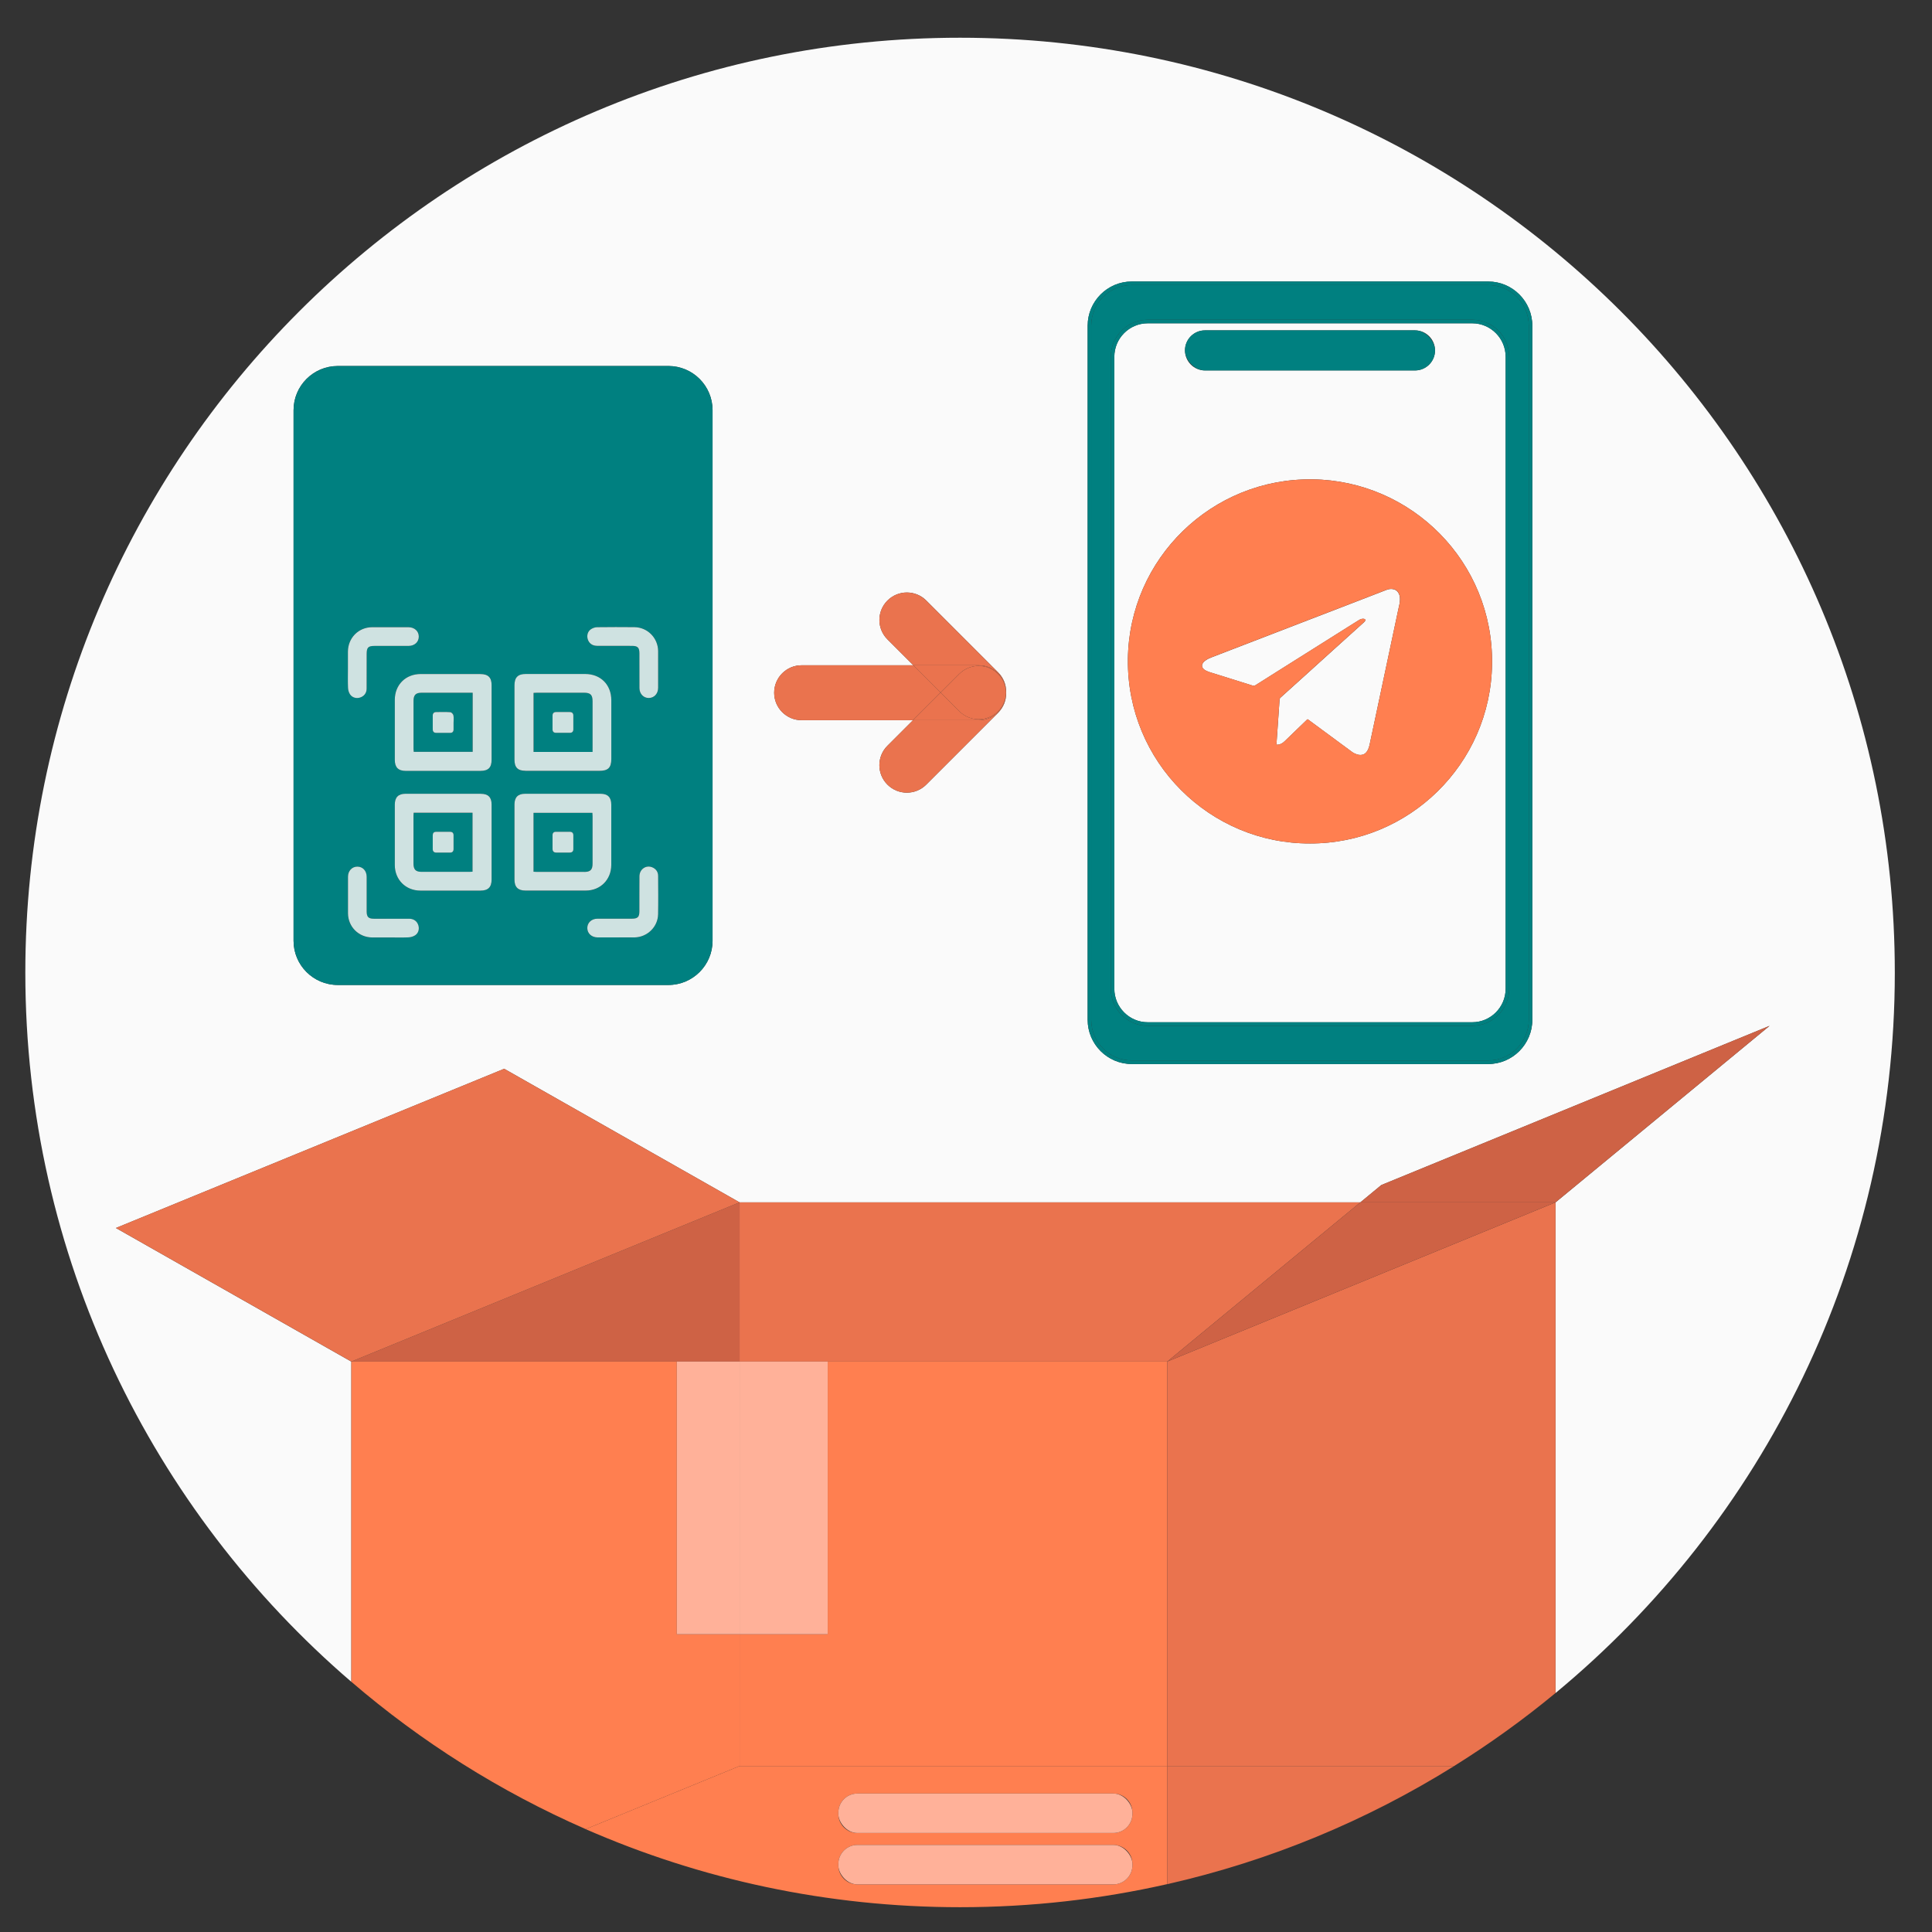
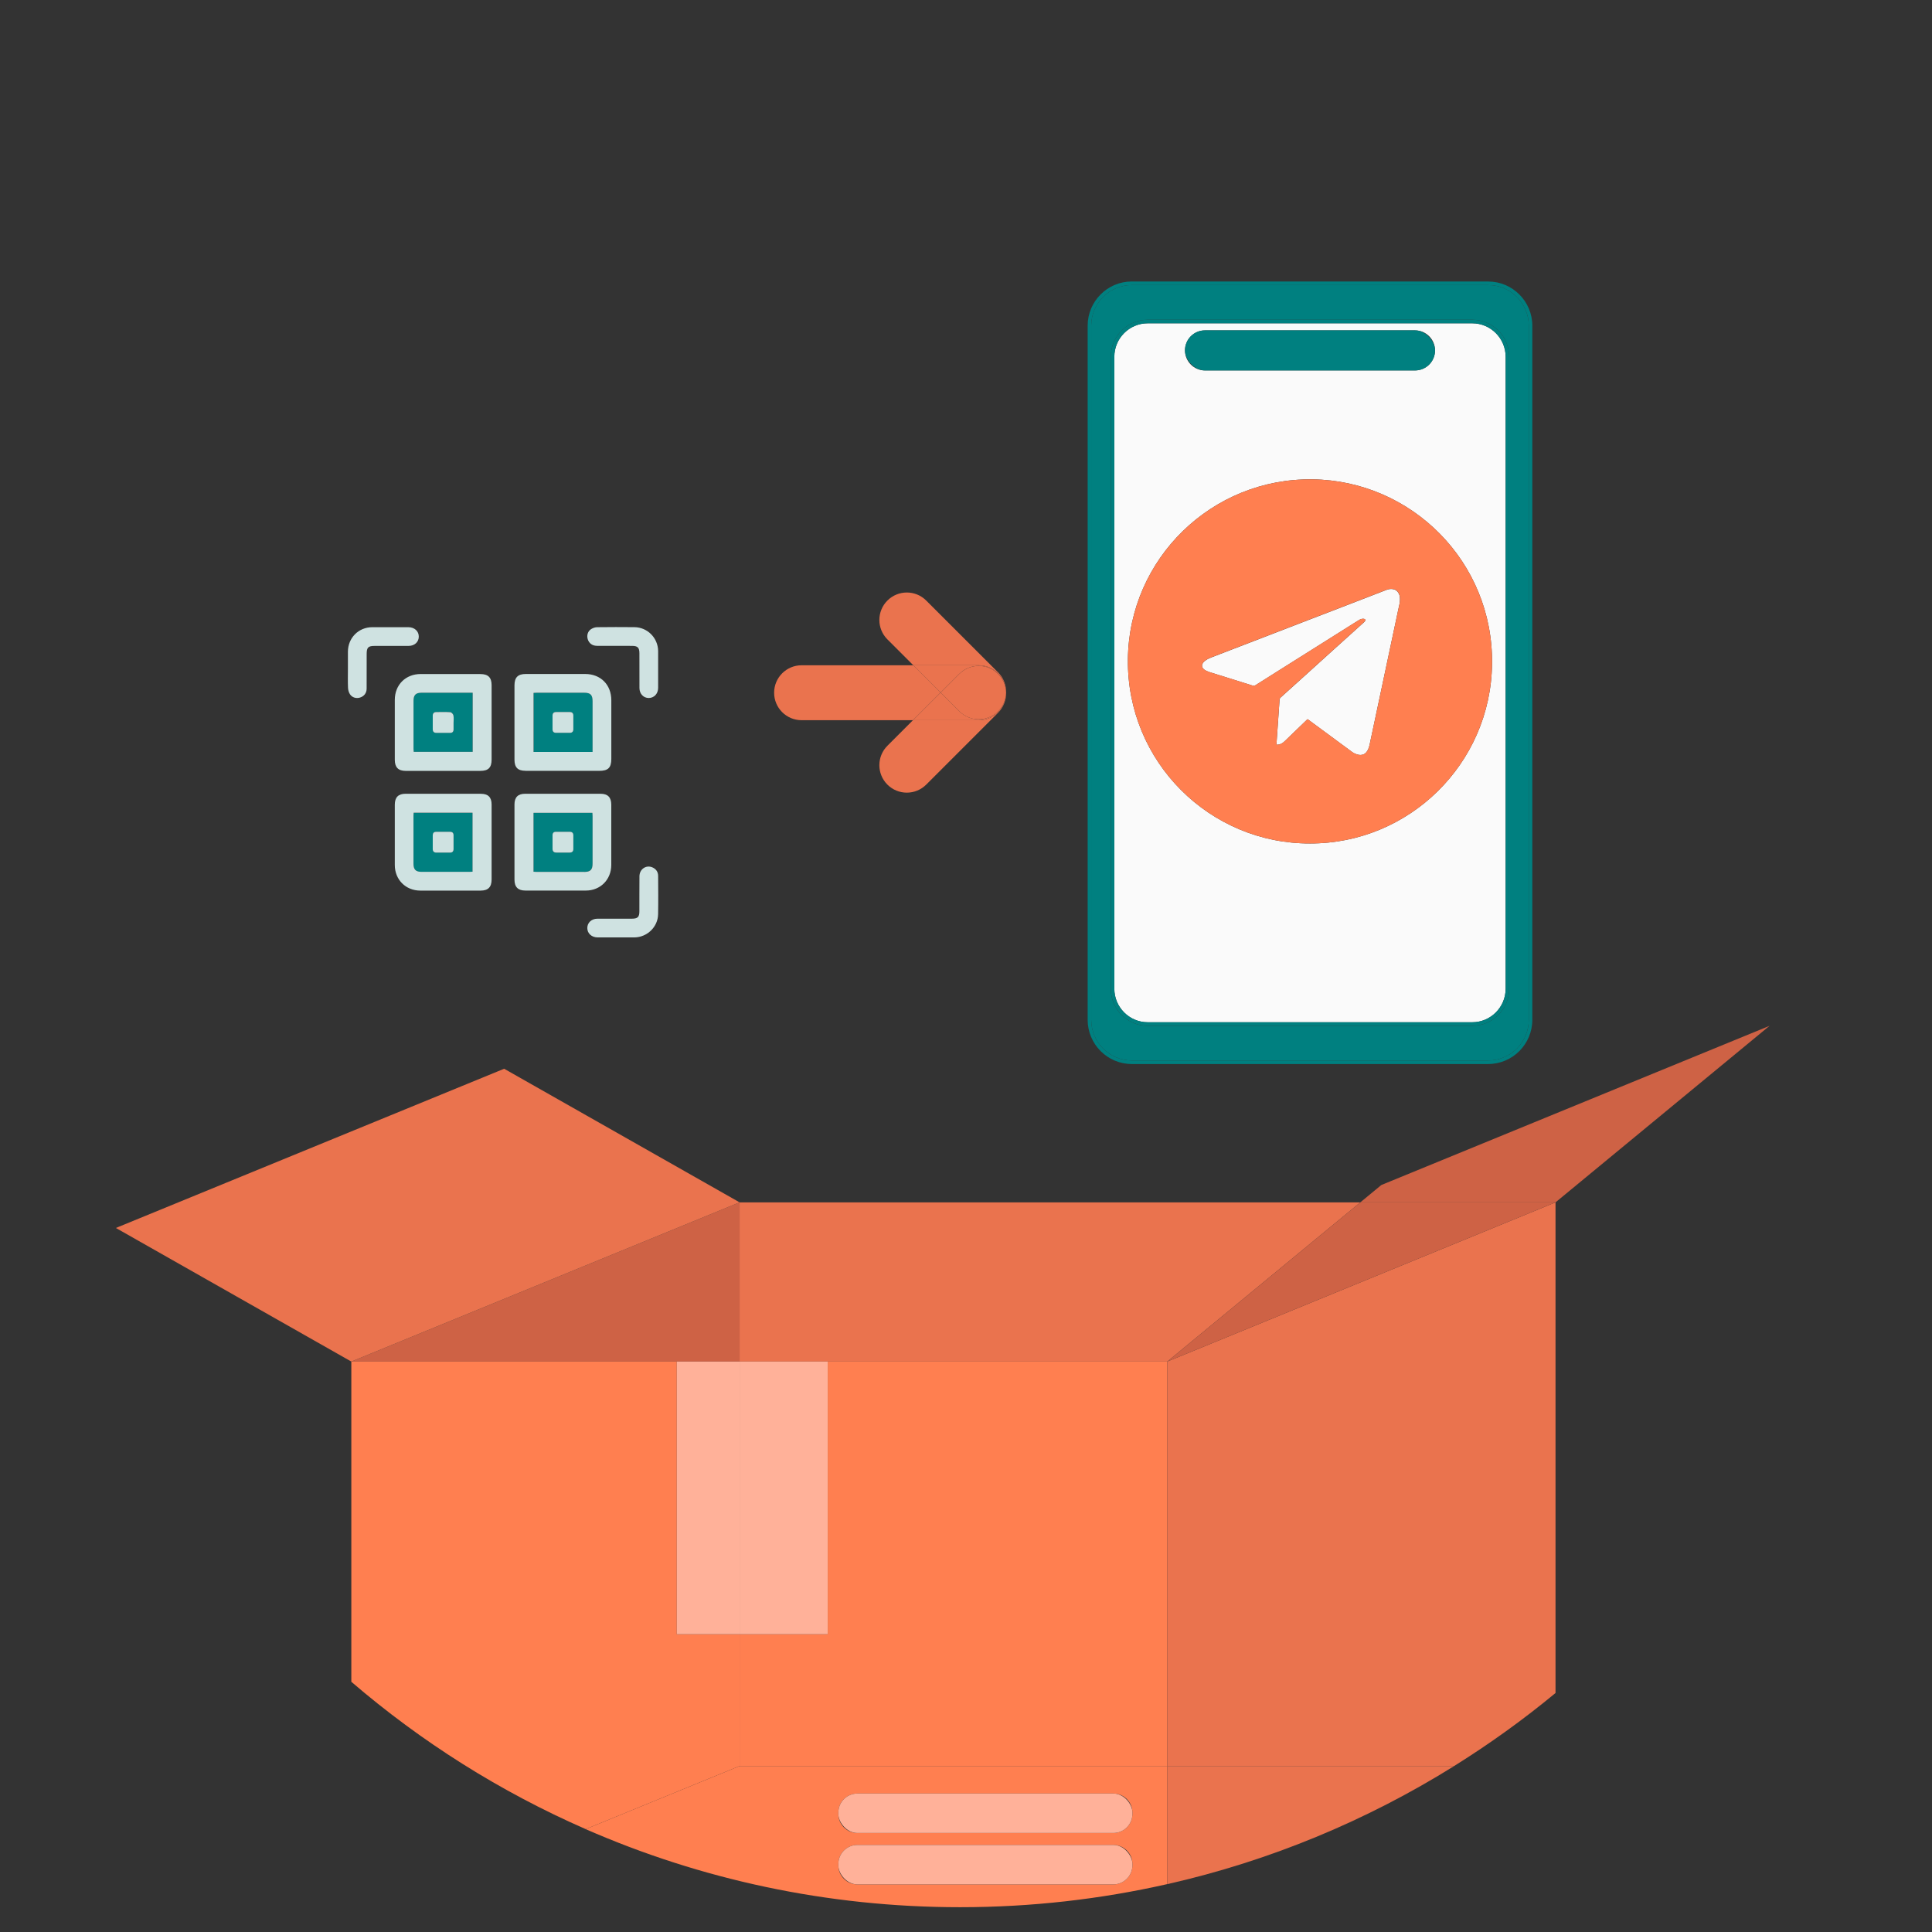
<svg xmlns="http://www.w3.org/2000/svg" id="_Слой_5" data-name="Слой_5" viewBox="0 0 543.87 543.87">
  <rect x="0" y="0" width="543.87" height="543.87" fill="#333333" stroke="none" />
  <defs>
    <style> .cls-1 { fill: #cfe2e1; } .cls-2 { fill: #ffb199; } .cls-3 { fill: coral; } .cls-4 { fill: #ce6245; } .cls-5 { fill: teal; } .cls-6 { fill: #fafafa; } .cls-7 { fill: #ea734e; } </style>
  </defs>
  <path class="cls-6" d="M414.45,91.01h-91.36c-5.18,0-9.4,4.23-9.4,9.44v177.88c0,5.2,4.22,9.44,9.4,9.44h91.36c5.18,0,9.4-4.23,9.4-9.44V100.45c0-5.2-4.22-9.44-9.4-9.44ZM333.58,98.63c0-3.11,2.52-5.63,5.63-5.63h59.13c3.11,0,5.63,2.52,5.63,5.63v.02c0,3.11-2.52,5.63-5.63,5.63h-59.13c-3.11,0-5.63-2.52-5.63-5.63v-.02ZM368.77,237.44c-28.12.09-51.62-22.91-51.26-51.94.36-28.24,23.59-50.94,51.99-50.56,27.86.37,50.91,23.24,50.52,51.98-.38,28.16-23.41,50.59-51.25,50.52Z" />
-   <path class="cls-6" d="M533.4,273.76c0-145.33-117.81-263.14-263.14-263.14S7.13,128.43,7.13,273.76c0,79.87,35.59,151.42,91.77,199.68v-90.14l-66.27-37.61,109.3-44.82,66.27,37.61h174.74l5.91-4.88,109.3-44.82-60.26,49.7v138.12c58.33-48.26,95.51-121.21,95.51-202.84ZM200.59,264.83c0,6.87-5.57,12.44-12.44,12.44h-93.07c-6.87,0-12.44-5.57-12.44-12.44V115.47c0-6.87,5.57-12.44,12.44-12.44h93.07c6.87,0,12.44,5.57,12.44,12.44v149.36ZM280.97,200.65l-20.22,20.22c-3.02,3.02-7.91,3.02-10.93,0s-3.02-7.91,0-10.93l7.2-7.2h-31.35c-4.27,0-7.73-3.46-7.73-7.73s3.46-7.73,7.73-7.73h31.45l-7.29-7.29c-3.02-3.02-3.02-7.91,0-10.93s7.91-3.02,10.93,0l20.22,20.22c1.54,1.54,2.29,3.58,2.26,5.6,0,.04,0,.09,0,.13,0,.03,0,.06,0,.08.02,2.01-.73,4.02-2.26,5.55ZM431.36,287.07c0,6.87-5.57,12.46-12.42,12.46h-100.34c-6.85,0-12.42-5.59-12.42-12.46V91.71c0-6.87,5.57-12.46,12.42-12.46h100.34c6.85,0,12.42,5.59,12.42,12.46v195.37Z" />
  <path class="cls-6" d="M391.98,165.82c-.57-.06-1.12.02-1.65.23-1.61.62-3.22,1.25-4.84,1.87-3.4,1.31-6.81,2.63-10.21,3.94-4.14,1.59-8.27,3.18-12.41,4.78-2.58,1-5.17,2-7.75,2.99-4.63,1.78-9.26,3.57-13.89,5.35-.66.25-1.31.53-1.88.95-.29.21-.55.44-.74.74-.36.57-.3,1.14.17,1.62.26.27.58.45.91.61.47.22.96.35,1.45.51,3.83,1.2,7.67,2.39,11.5,3.6.29.09.51.06.76-.1,2.22-1.41,4.44-2.8,6.66-4.2,6.73-4.24,13.46-8.48,20.2-12.72.75-.47,1.49-.94,2.24-1.4.43-.27.89-.45,1.41-.39.44.05.58.37.3.71-.18.22-.4.41-.62.6-2.72,2.46-5.45,4.91-8.17,7.37-2.6,2.35-5.2,4.71-7.8,7.06-2.38,2.15-4.75,4.29-7.13,6.43-.2.18-.28.36-.29.62-.02.51-.07,1.02-.1,1.53-.25,3.58-.5,7.16-.75,10.73-.03.41,0,.43.42.38.79-.08,1.4-.5,1.95-1.04,2.02-1.96,4.05-3.92,6.08-5.87.33-.32.27-.29.62-.03,4.06,2.99,8.12,5.98,12.18,8.98.4.3.85.52,1.32.68,1.51.5,2.64-.02,3.26-1.5.16-.39.28-.78.37-1.19.31-1.44.61-2.88.92-4.32.88-4.12,1.75-8.23,2.62-12.35,1.53-7.19,3.05-14.37,4.57-21.56.19-.88.44-1.74.44-2.71.02-.41-.04-.87-.2-1.31-.33-.9-.95-1.47-1.93-1.58Z" />
  <polygon class="cls-7" points="233.01 383.29 328.59 383.29 382.94 338.47 208.2 338.47 208.2 383.29 233.01 383.29" />
  <polygon class="cls-4" points="208.2 383.29 208.2 338.47 98.9 383.29 190.53 383.29 208.2 383.29" />
  <path class="cls-3" d="M164.88,514.92c32.27,14.12,67.91,21.97,105.38,21.97,20.05,0,39.57-2.25,58.33-6.5v-33.24h-120.4l-43.32,17.76ZM236,510.25c0-2.96,2.4-5.36,5.36-5.36h72.06c2.96,0,5.36,2.4,5.36,5.36v.39c0,2.96-2.4,5.36-5.36,5.36h-72.06c-2.96,0-5.36-2.4-5.36-5.36v-.39ZM236,524.72c0-2.96,2.4-5.36,5.36-5.36h72.06c2.96,0,5.36,2.4,5.36,5.36v.39c0,2.96-2.4,5.36-5.36,5.36h-72.06c-2.96,0-5.36-2.4-5.36-5.36v-.39Z" />
  <polygon class="cls-3" points="233.01 460.05 208.2 460.05 208.2 497.16 328.59 497.16 328.59 383.29 233.01 383.29 233.01 460.05" />
  <path class="cls-3" d="M208.2,497.16v-37.11h-17.67v-76.76h-91.63v90.14c19.68,16.91,41.89,30.94,65.98,41.48l43.32-17.76Z" />
  <path class="cls-7" d="M409.34,497.16h-80.75v33.24c29.03-6.57,56.23-17.95,80.75-33.24Z" />
  <path class="cls-7" d="M328.59,383.29v113.86h80.75c9.98-6.23,19.53-13.09,28.55-20.56v-138.12l-109.3,44.82Z" />
  <polygon class="cls-7" points="141.92 300.86 32.62 345.68 98.9 383.29 208.2 338.47 141.92 300.86" />
  <polygon class="cls-4" points="498.15 288.77 388.85 333.59 382.94 338.47 437.89 338.47 498.15 288.77" />
  <polygon class="cls-4" points="437.89 338.47 382.94 338.47 328.59 383.29 437.89 338.47" />
  <rect class="cls-2" x="208.2" y="383.29" width="24.81" height="76.76" />
  <rect class="cls-2" x="190.53" y="383.29" width="17.67" height="76.76" />
  <rect class="cls-2" x="236" y="504.89" width="82.78" height="11.11" rx="5.36" ry="5.36" />
  <rect class="cls-2" x="236" y="519.36" width="82.78" height="11.11" rx="5.36" ry="5.36" />
  <path class="cls-3" d="M369.5,134.94c-28.4-.38-51.63,22.32-51.99,50.56-.37,29.03,23.14,52.03,51.26,51.94,27.84.07,50.87-22.35,51.25-50.52.39-28.75-22.66-51.61-50.52-51.98ZM393.66,171.41c-1.52,7.19-3.05,14.37-4.57,21.56-.87,4.12-1.75,8.23-2.62,12.35-.31,1.44-.61,2.88-.92,4.32-.09.41-.21.8-.37,1.19-.62,1.48-1.75,2.01-3.26,1.5-.47-.16-.91-.38-1.32-.68-4.06-3-8.11-5.99-12.18-8.98-.35-.26-.29-.29-.62.03-2.03,1.96-4.06,3.91-6.08,5.87-.55.54-1.16.96-1.95,1.04-.42.04-.45.02-.42-.38.25-3.58.5-7.16.75-10.73.04-.51.08-1.02.1-1.53.01-.26.1-.44.29-.62,2.38-2.14,4.76-4.29,7.13-6.43,2.6-2.35,5.2-4.71,7.8-7.06,2.72-2.46,5.45-4.91,8.17-7.37.21-.19.44-.38.62-.6.28-.34.14-.66-.3-.71-.52-.06-.98.12-1.41.39-.75.46-1.49.93-2.24,1.4-6.73,4.24-13.46,8.48-20.2,12.72-2.22,1.4-4.45,2.79-6.66,4.2-.25.16-.47.19-.76.1-3.83-1.21-7.67-2.4-11.5-3.6-.49-.15-.98-.29-1.45-.51-.34-.16-.65-.34-.91-.61-.47-.48-.53-1.05-.17-1.62.19-.3.46-.53.74-.74.57-.42,1.22-.7,1.88-.95,4.63-1.78,9.26-3.57,13.89-5.35,2.58-1,5.16-2,7.75-2.99,4.14-1.59,8.27-3.18,12.41-4.78,3.4-1.31,6.81-2.63,10.21-3.94,1.61-.62,3.22-1.25,4.84-1.87.53-.2,1.08-.29,1.65-.23.98.11,1.6.68,1.93,1.58.16.44.22.9.2,1.31,0,.96-.26,1.83-.44,2.71Z" />
  <rect class="cls-5" x="333.58" y="93" width="70.39" height="11.28" rx="5.63" ry="5.63" />
  <path class="cls-5" d="M414.45,90.01h-91.36c-5.74,0-10.4,4.67-10.4,10.44v177.88c0,5.76,4.66,10.44,10.4,10.44h91.36c5.74,0,10.4-4.67,10.4-10.44V100.45c0-5.76-4.66-10.44-10.4-10.44ZM423.85,278.33c0,5.2-4.22,9.44-9.4,9.44h-91.36c-5.18,0-9.4-4.23-9.4-9.44V100.45c0-5.2,4.22-9.44,9.4-9.44h91.36c5.18,0,9.4,4.23,9.4,9.44v177.88Z" />
  <path class="cls-5" d="M418.94,79.24h-100.34c-6.85,0-12.42,5.59-12.42,12.46v195.37c0,6.87,5.57,12.46,12.42,12.46h100.34c6.85,0,12.42-5.59,12.42-12.46V91.71c0-6.87-5.57-12.46-12.42-12.46ZM430.36,287.07c0,6.33-5.11,11.46-11.42,11.46h-100.34c-6.31,0-11.42-5.13-11.42-11.46V91.71c0-6.33,5.11-11.46,11.42-11.46h100.34c6.31,0,11.42,5.13,11.42,11.46v195.37Z" />
  <path class="cls-5" d="M418.94,80.24h-100.34c-6.31,0-11.42,5.13-11.42,11.46v195.37c0,6.33,5.11,11.46,11.42,11.46h100.34c6.31,0,11.42-5.13,11.42-11.46V91.71c0-6.33-5.11-11.46-11.42-11.46ZM424.85,278.33c0,5.76-4.66,10.44-10.4,10.44h-91.36c-5.74,0-10.4-4.67-10.4-10.44V100.45c0-5.76,4.66-10.44,10.4-10.44h91.36c5.74,0,10.4,4.67,10.4,10.44v177.88Z" />
  <path class="cls-5" d="M166.76,228.8h-16.57v16.59c.34.02.63.04.91.04,4.46,0,8.93,0,13.39,0,1.71,0,2.33-.62,2.33-2.35,0-4.46,0-8.93,0-13.39,0-.28-.03-.57-.05-.9ZM161.39,239.04c0,.68-.39.98-1.05.98-1.23,0-2.46-.02-3.69,0-.78.01-1.13-.34-1.12-1.11,0-.61,0-1.23,0-1.84h0c0-.65,0-1.29,0-1.94,0-.63.31-.96.95-.97,1.29,0,2.59,0,3.88,0,.67,0,1.03.32,1.03,1,0,1.29,0,2.59,0,3.88Z" />
-   <path class="cls-5" d="M188.15,103.04h-93.07c-6.87,0-12.44,5.57-12.44,12.44v149.36c0,6.87,5.57,12.44,12.44,12.44h93.07c6.87,0,12.44-5.57,12.44-12.44V115.47c0-6.87-5.57-12.44-12.44-12.44ZM166.41,177.11c.49-.31,1.13-.53,1.71-.54,3.49-.05,6.99-.05,10.48-.01,3.68.04,6.62,3.02,6.68,6.71.03,1.71,0,3.43,0,5.14,0,1.75.01,3.49,0,5.24-.01,1.66-1.14,2.85-2.66,2.85-1.48,0-2.59-1.17-2.6-2.8-.02-3.27,0-6.54-.01-9.8,0-1.59-.49-2.07-2.1-2.07-3.3,0-6.6,0-9.9-.01-1.27,0-2.19-.73-2.54-1.87-.32-1.06,0-2.22.95-2.83ZM148.03,189.74c5.57,0,11.13,0,16.7,0,4.36,0,7.36,3.02,7.36,7.4,0,5.5,0,11,0,16.51,0,2.48-.89,3.36-3.41,3.36-3.43,0-6.86,0-10.29,0-3.49,0-6.99,0-10.48,0-2.13,0-3.07-.96-3.07-3.1,0-6.99,0-13.98,0-20.97,0-2.23.96-3.18,3.2-3.18ZM97.95,188.37c0-1.65-.01-3.3,0-4.95.03-3.86,2.98-6.84,6.82-6.87,3.4-.02,6.79,0,10.19,0,1.73,0,2.95,1.13,2.94,2.67-.02,1.51-1.2,2.59-2.9,2.6-3.17.01-6.34,0-9.51,0-1.84,0-2.26.43-2.26,2.3,0,3.24.01,6.47-.01,9.71,0,1.27-.72,2.18-1.87,2.53-1.05.32-2.23,0-2.83-.95-.32-.52-.51-1.19-.54-1.81-.07-1.74-.02-3.49-.03-5.24ZM116.83,263.32c-.51.33-1.19.53-1.8.56-1.74.07-3.49.03-5.24.03-1.68,0-3.36.01-5.05,0-3.79-.04-6.77-3-6.79-6.79-.03-3.43-.01-6.86,0-10.29,0-1.67,1.13-2.87,2.64-2.86,1.53,0,2.61,1.18,2.62,2.88.01,3.27,0,6.54,0,9.8,0,1.47.51,1.99,1.99,1.99,3.33,0,6.66,0,9.99.01,1.28,0,2.2.71,2.55,1.85.33,1.06.02,2.22-.93,2.83ZM138.39,247.62c0,2.1-.99,3.09-3.09,3.09-5.66,0-11.33,0-16.99,0-4.11,0-7.16-3.08-7.17-7.2,0-5.66,0-11.33,0-16.99,0-2.06.98-3.07,3.01-3.07,7.09,0,14.17,0,21.26,0,2,0,2.97.99,2.98,3,.01,3.53,0,7.06,0,10.58,0,3.53,0,7.06,0,10.58ZM138.39,213.83c0,2.25-.93,3.17-3.2,3.17-6.99,0-13.98,0-20.97,0-2.1,0-3.08-1-3.08-3.1,0-5.63,0-11.26,0-16.9,0-4.23,3.05-7.26,7.3-7.27,5.6,0,11.2,0,16.79,0,2.18,0,3.15.96,3.16,3.12,0,3.53,0,7.06,0,10.58,0,3.46,0,6.93,0,10.39ZM147.92,250.71c-2.1,0-3.08-.98-3.09-3.09,0-3.53,0-7.06,0-10.58,0-3.53,0-7.06,0-10.58,0-2.02.98-3,2.98-3,7.09-.01,14.17,0,21.26,0,2.03,0,3.01,1.01,3.01,3.07,0,5.66,0,11.33,0,16.99,0,4.12-3.06,7.19-7.17,7.2-5.66.01-11.33,0-16.99,0ZM185.26,257.37c-.07,3.58-3.06,6.46-6.66,6.52-1.71.03-3.43,0-5.14,0-1.75,0-3.49.01-5.24,0-1.67-.01-2.87-1.12-2.89-2.63-.01-1.51,1.18-2.63,2.86-2.64,3.23-.02,6.47,0,9.7,0,1.62,0,2.1-.46,2.1-2.07,0-3.3-.02-6.6.02-9.9.02-1.95,1.81-3.2,3.54-2.52,1.1.43,1.71,1.28,1.71,2.47.02,3.59.06,7.18-.01,10.77Z" />
  <path class="cls-5" d="M118.69,195.01c-1.65,0-2.27.63-2.28,2.3,0,4.5,0,8.99,0,13.49,0,.28.04.56.06.85h16.58v-16.64c-.37,0-.63,0-.88,0-4.5,0-8.99,0-13.49,0ZM127.68,205.34c0,.64-.32.96-.96.96-1.29,0-2.59,0-3.88,0-.68,0-1.02-.33-1.02-1.01,0-1.29,0-2.59,0-3.88,0-.62.34-.96.97-.97,1.33,0,2.66-.06,3.98.04.32.03.8.53.87.88.14.68.04,1.42.04,2.13,0,.61,0,1.23,0,1.84Z" />
  <path class="cls-5" d="M166.82,210.71c0-4.43,0-8.86,0-13.3,0-1.8-.59-2.4-2.37-2.4-4.43,0-8.86,0-13.29,0-.31,0-.63.03-.94.04v16.62h16.61v-.97ZM160.37,206.3c-1.26,0-2.52,0-3.78,0-.74,0-1.06-.34-1.05-1.07.01-.61,0-1.23,0-1.84,0-.65,0-1.29,0-1.94,0-.68.34-1.01,1.02-1.01,1.29,0,2.59-.01,3.88,0,.62,0,.95.36.96.98,0,1.29,0,2.59,0,3.88,0,.68-.36,1-1.03,1Z" />
  <path class="cls-5" d="M116.41,229.7c0,4.46,0,8.93,0,13.39,0,1.73.61,2.35,2.33,2.35,4.46,0,8.93,0,13.39,0,.28,0,.57-.03.91-.04v-16.59h-16.57c-.02.33-.05.62-.05.9ZM122.76,234.16c1.33,0,2.65,0,3.98,0,.64,0,.95.34.95.97,0,.65,0,1.29,0,1.94,0,.65,0,1.29,0,1.94,0,.68-.34,1.01-1.02,1.01-1.26,0-2.52,0-3.78,0-.66,0-1.05-.31-1.05-.99-.01-1.29,0-2.59,0-3.88,0-.62.29-.98.93-.99Z" />
  <path class="cls-1" d="M135.23,189.74c-5.6,0-11.2,0-16.79,0-4.25,0-7.29,3.03-7.3,7.27,0,5.63,0,11.26,0,16.9,0,2.1.98,3.1,3.08,3.1,6.99,0,13.98,0,20.97,0,2.28,0,3.2-.92,3.2-3.17,0-3.46,0-6.93,0-10.39,0-3.53,0-7.06,0-10.58,0-2.16-.98-3.12-3.16-3.12ZM133.05,211.65h-16.58c-.02-.29-.06-.57-.06-.85,0-4.5,0-8.99,0-13.49,0-1.67.63-2.3,2.28-2.3,4.5,0,8.99,0,13.49,0,.25,0,.51,0,.88,0v16.64Z" />
  <path class="cls-1" d="M147.91,217c3.49.01,6.99,0,10.48,0,3.43,0,6.86,0,10.29,0,2.51,0,3.41-.88,3.41-3.36,0-5.5,0-11,0-16.51,0-4.38-3-7.39-7.36-7.4-5.57,0-11.13,0-16.7,0-2.23,0-3.19.95-3.2,3.18,0,6.99,0,13.98,0,20.97,0,2.15.94,3.1,3.07,3.1ZM150.21,195.05c.32-.01.63-.04.94-.04,4.43,0,8.86,0,13.29,0,1.78,0,2.37.6,2.37,2.4,0,4.43,0,8.86,0,13.3v.97h-16.61v-16.62Z" />
  <path class="cls-1" d="M135.41,223.45c-7.09-.01-14.17,0-21.26,0-2.03,0-3.01,1.01-3.01,3.07,0,5.66,0,11.33,0,16.99,0,4.12,3.06,7.19,7.17,7.2,5.66.01,11.33,0,16.99,0,2.1,0,3.08-.98,3.09-3.09,0-3.53,0-7.06,0-10.58,0-3.53,0-7.06,0-10.58,0-2.02-.98-3-2.98-3ZM133.03,245.39c-.34.02-.63.04-.91.04-4.46,0-8.93,0-13.39,0-1.71,0-2.33-.62-2.33-2.35,0-4.46,0-8.93,0-13.39,0-.28.03-.57.05-.9h16.57v16.59Z" />
  <path class="cls-1" d="M98.51,195.42c.6.95,1.78,1.28,2.83.95,1.15-.36,1.87-1.27,1.87-2.53.02-3.24,0-6.47.01-9.71,0-1.88.42-2.3,2.26-2.3,3.17,0,6.34,0,9.51,0,1.7,0,2.89-1.09,2.9-2.6.02-1.54-1.21-2.67-2.94-2.67-3.4,0-6.79-.02-10.19,0-3.84.02-6.79,3.01-6.82,6.87-.01,1.65,0,3.3,0,4.95,0,1.75-.05,3.5.03,5.24.02.61.21,1.29.54,1.81Z" />
  <path class="cls-1" d="M183.55,244.13c-1.73-.68-3.52.58-3.54,2.52-.04,3.3,0,6.6-.02,9.9,0,1.6-.48,2.06-2.1,2.07-3.23,0-6.47,0-9.7,0-1.68,0-2.87,1.14-2.86,2.64.01,1.51,1.22,2.61,2.89,2.63,1.75.01,3.49,0,5.24,0,1.71,0,3.43.02,5.14,0,3.6-.06,6.59-2.94,6.66-6.52.07-3.59.03-7.18.01-10.77,0-1.19-.62-2.03-1.71-2.47Z" />
  <path class="cls-1" d="M168,181.81c3.3.02,6.6,0,9.9.01,1.61,0,2.09.48,2.1,2.07,0,3.27,0,6.54.01,9.8.01,1.63,1.12,2.79,2.6,2.8,1.52,0,2.65-1.19,2.66-2.85.01-1.75,0-3.49,0-5.24,0-1.71.02-3.43,0-5.14-.05-3.69-3-6.67-6.68-6.71-3.49-.04-6.99-.03-10.48.01-.58,0-1.22.23-1.71.54-.95.61-1.27,1.77-.95,2.83.35,1.14,1.27,1.86,2.54,1.87Z" />
-   <path class="cls-1" d="M115.2,258.64c-3.33-.02-6.66,0-9.99-.01-1.47,0-1.98-.52-1.99-1.99,0-3.27,0-6.54,0-9.8,0-1.7-1.09-2.87-2.62-2.88-1.51,0-2.64,1.19-2.64,2.86-.01,3.43-.02,6.86,0,10.29.03,3.79,3.01,6.75,6.79,6.79,1.68.02,3.36,0,5.05,0,1.75,0,3.5.05,5.24-.03.61-.03,1.29-.23,1.8-.56.95-.61,1.26-1.77.93-2.83-.35-1.14-1.28-1.84-2.55-1.85Z" />
  <path class="cls-1" d="M160.37,234.15c-1.29,0-2.59,0-3.88,0-.64,0-.95.34-.95.97,0,.65,0,1.29,0,1.94h0c0,.61,0,1.23,0,1.84-.01.77.35,1.12,1.12,1.11,1.23-.02,2.46,0,3.69,0,.66,0,1.05-.3,1.05-.98.01-1.29,0-2.59,0-3.88,0-.68-.36-1-1.03-1Z" />
  <path class="cls-1" d="M127.64,201.37c-.07-.35-.55-.86-.87-.88-1.32-.1-2.65-.05-3.98-.04-.62,0-.96.35-.97.97-.01,1.29,0,2.59,0,3.88,0,.68.34,1.01,1.02,1.01,1.29,0,2.59,0,3.88,0,.64,0,.95-.32.96-.96,0-.61,0-1.23,0-1.84,0-.71.1-1.44-.04-2.13Z" />
  <path class="cls-1" d="M160.44,200.44c-1.29-.01-2.59,0-3.88,0-.68,0-1.02.33-1.02,1.01,0,.65,0,1.29,0,1.94,0,.61.01,1.23,0,1.84-.02.72.31,1.08,1.05,1.07,1.26-.01,2.52,0,3.78,0,.67,0,1.03-.32,1.03-1,0-1.29,0-2.59,0-3.88,0-.62-.33-.97-.96-.98Z" />
  <path class="cls-1" d="M122.88,240.02c1.26,0,2.52,0,3.78,0,.68,0,1.02-.33,1.02-1.01,0-.65,0-1.29,0-1.94,0-.65,0-1.29,0-1.94,0-.63-.31-.97-.95-.97-1.33,0-2.65,0-3.98,0-.64,0-.93.37-.93.99,0,1.29,0,2.59,0,3.88,0,.68.39.99,1.05.99Z" />
  <path class="cls-1" d="M172.08,243.51c0-5.66,0-11.33,0-16.99,0-2.06-.98-3.07-3.01-3.07-7.09,0-14.17,0-21.26,0-2,0-2.97.99-2.98,3-.01,3.53,0,7.06,0,10.58,0,3.53,0,7.06,0,10.58,0,2.1.99,3.09,3.09,3.09,5.66,0,11.33,0,16.99,0,4.11,0,7.16-3.08,7.17-7.2ZM164.49,245.44c-4.46,0-8.93,0-13.39,0-.28,0-.57-.03-.91-.04v-16.59h16.57c.02.33.05.62.05.9,0,4.46,0,8.93,0,13.39,0,1.73-.61,2.35-2.33,2.35Z" />
  <path class="cls-7" d="M257.1,187.28h-31.45c-4.27,0-7.73,3.46-7.73,7.73s3.46,7.73,7.73,7.73h31.35l7.78-7.78-7.68-7.68Z" />
  <path class="cls-7" d="M283.22,194.88s0,.06,0,.08c0,.04,0,.09,0,.13,0-.03,0-.06,0-.08,0-.04,0-.09,0-.13Z" />
  <path class="cls-7" d="M283.22,194.88c.04-2.02-.71-4.06-2.26-5.6l-20.22-20.22c-3.02-3.02-7.91-3.02-10.93,0s-3.02,7.91,0,10.93l7.29,7.29h18.4c4.23,0,7.65,3.39,7.72,7.6Z" />
  <path class="cls-7" d="M270.04,189.72c3.02-3.02,7.91-3.02,10.93,0,1.45,1.45,2.2,3.34,2.25,5.25,0-.03,0-.06,0-.08-.07-4.21-3.5-7.6-7.72-7.6h-18.4l7.68,7.68,5.25-5.25Z" />
  <path class="cls-7" d="M275.5,202.74h-18.49l-7.2,7.2c-3.02,3.02-3.02,7.91,0,10.93s7.91,3.02,10.93,0l20.22-20.22c1.53-1.53,2.28-3.55,2.26-5.55-.05,4.23-3.48,7.65-7.73,7.65Z" />
  <path class="cls-7" d="M280.97,200.21c-3.02,3.02-7.91,3.02-10.93,0l-5.25-5.25-7.78,7.78h18.49c4.24,0,7.68-3.42,7.73-7.65,0-.04,0-.09,0-.13-.05,1.9-.8,3.79-2.25,5.25Z" />
  <path class="cls-7" d="M270.04,189.72l-5.25,5.25,5.25,5.25c3.02,3.02,7.91,3.02,10.93,0,1.45-1.45,2.2-3.34,2.25-5.25-.05-1.9-.8-3.79-2.25-5.25-3.02-3.02-7.91-3.02-10.93,0Z" />
</svg>